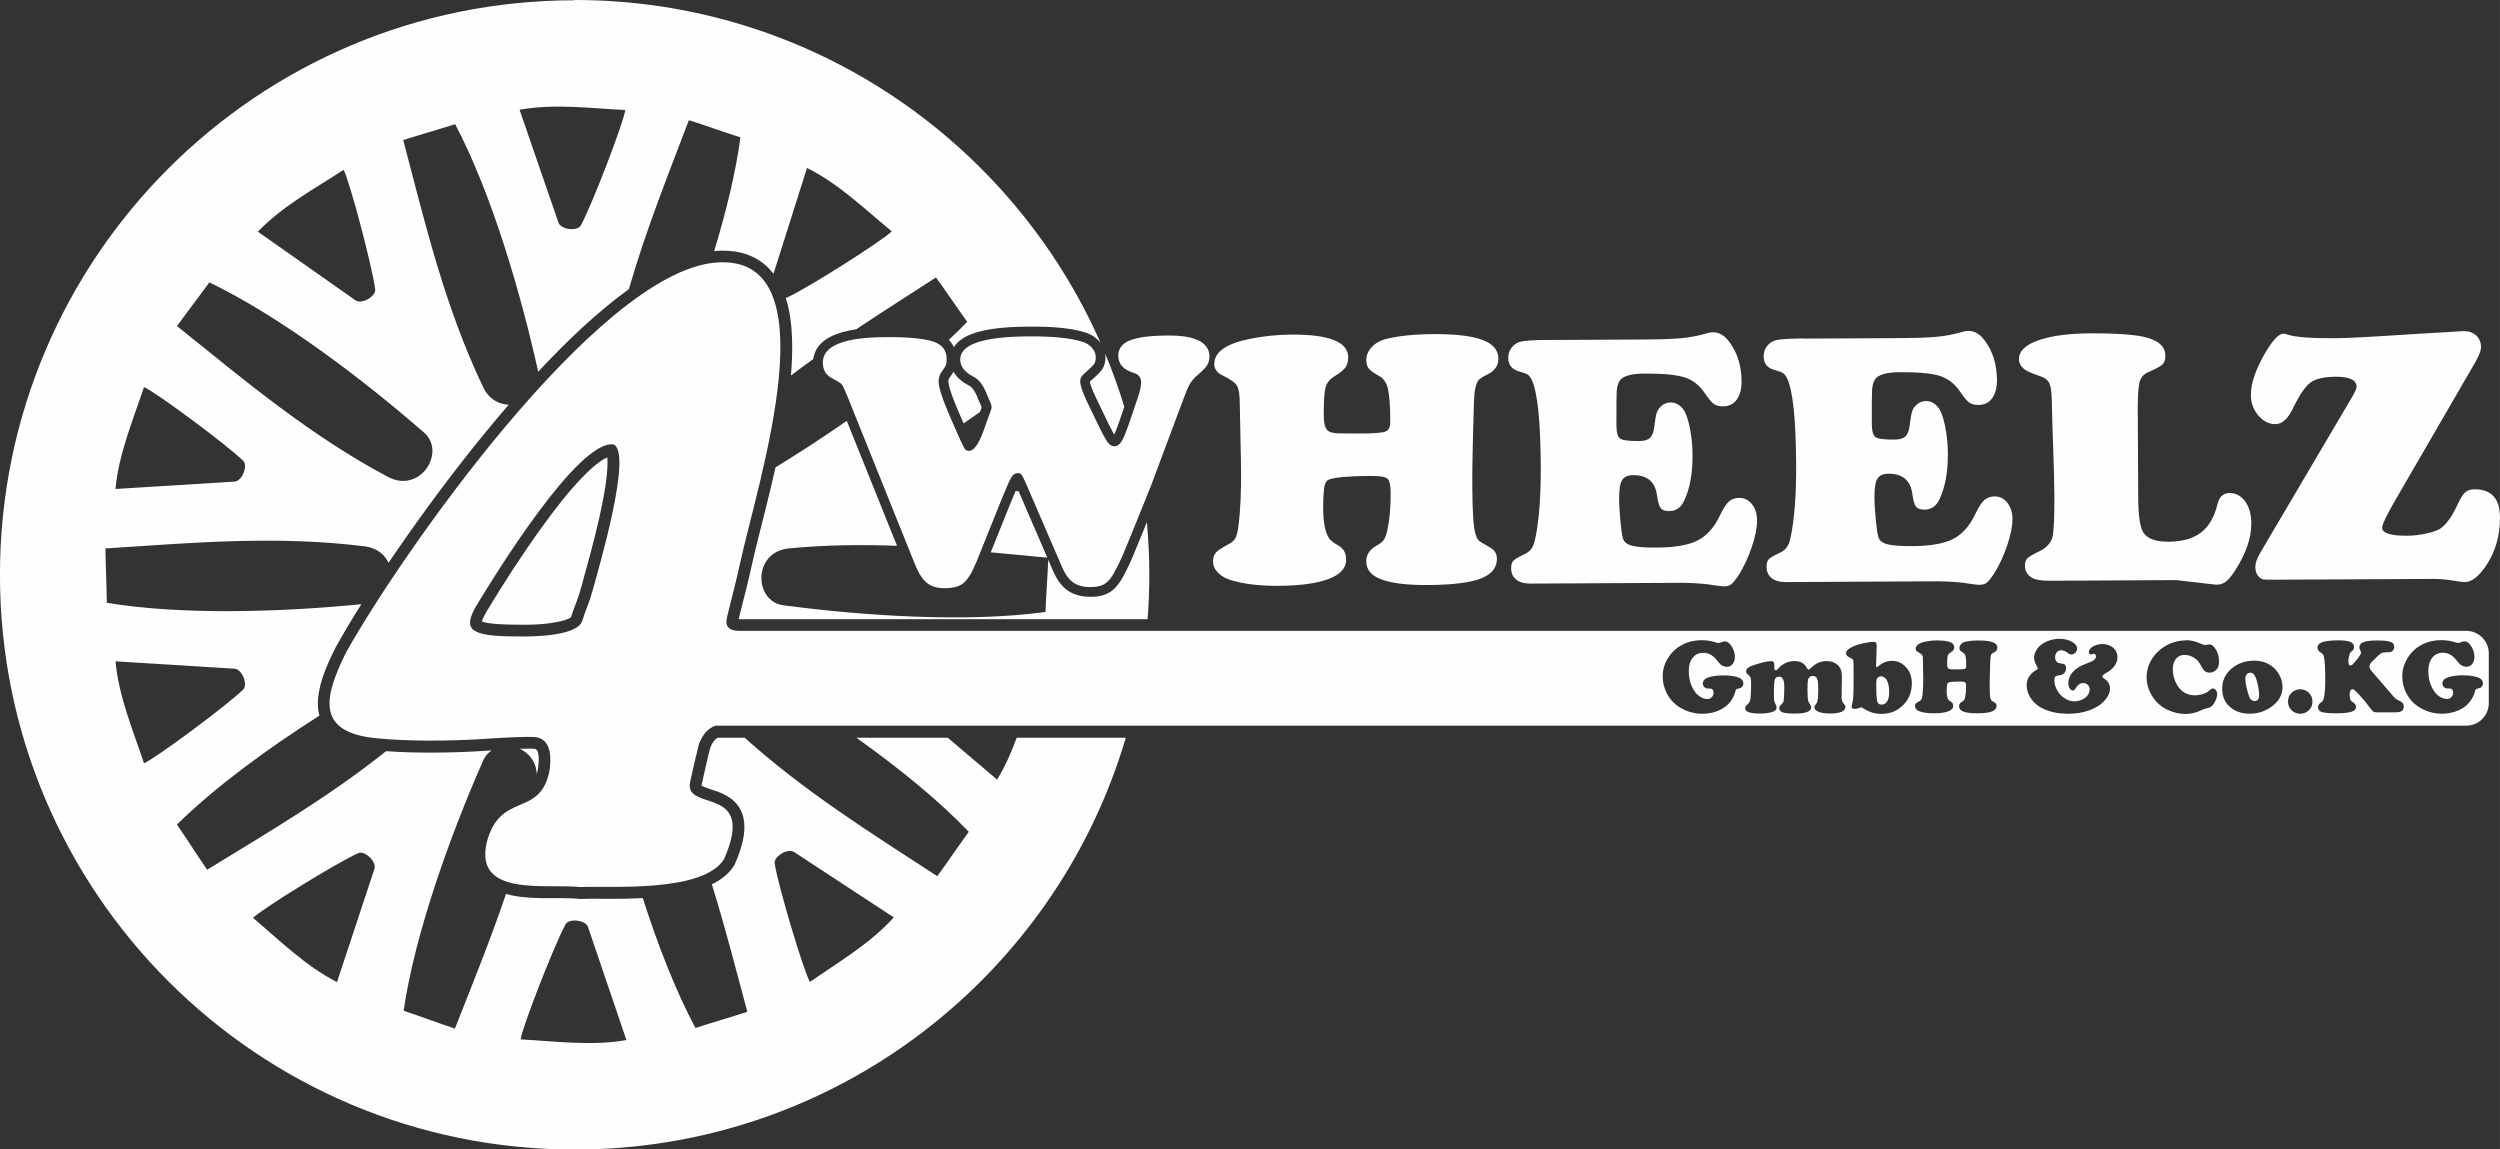
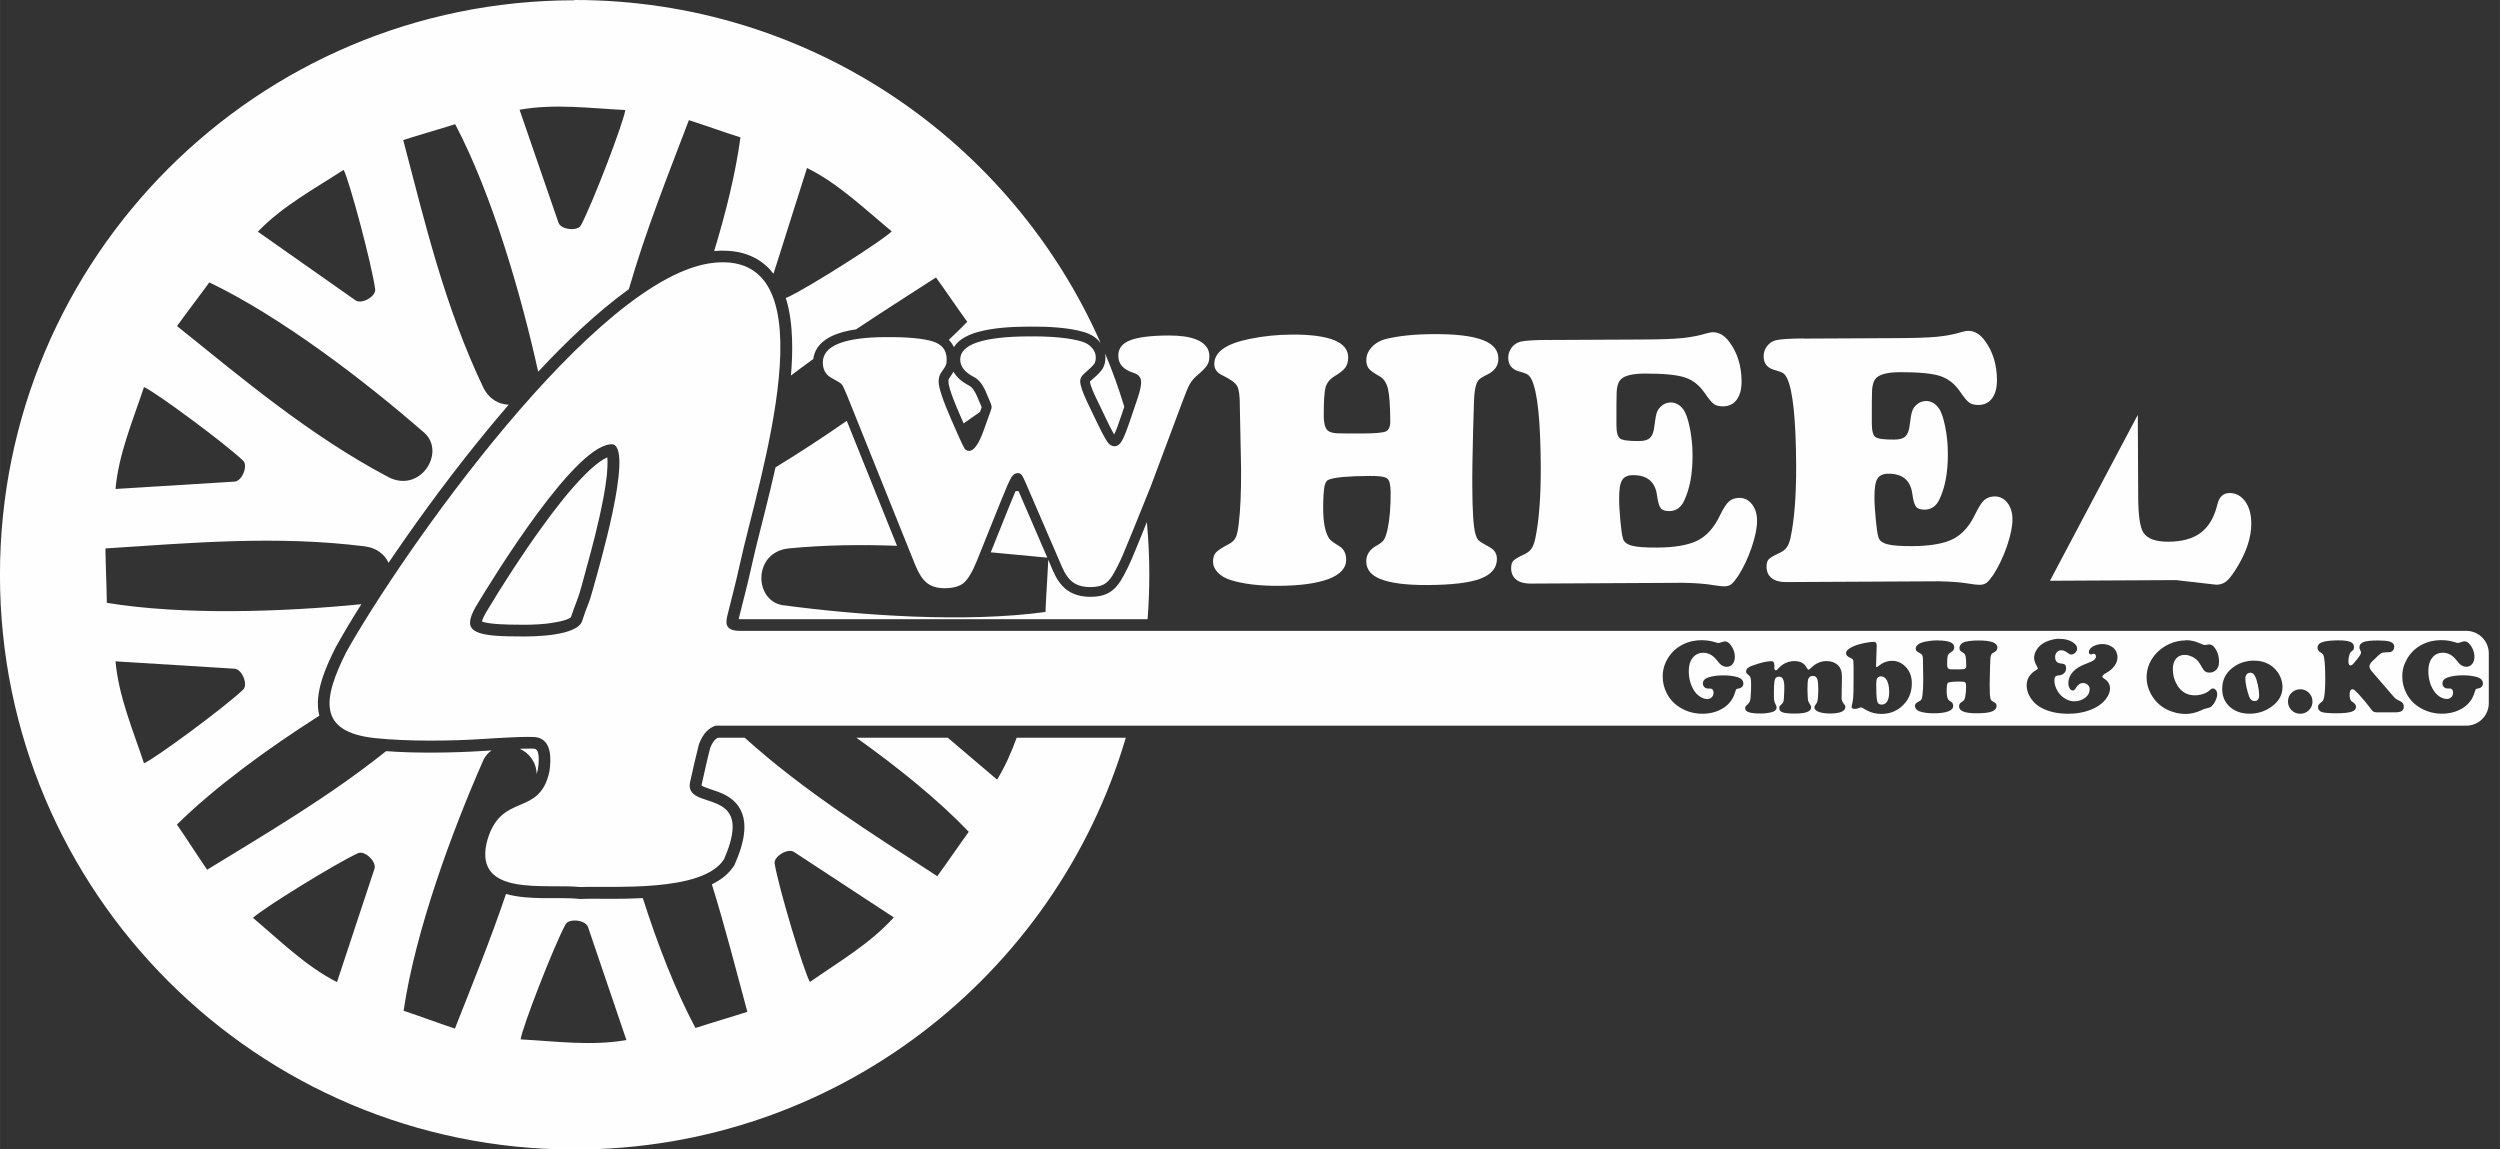
<svg xmlns="http://www.w3.org/2000/svg" xml:space="preserve" width="62.559mm" height="28.759mm" version="1.1" style="shape-rendering:geometricPrecision; text-rendering:geometricPrecision; image-rendering:optimizeQuality; fill-rule:evenodd; clip-rule:evenodd" viewBox="0 0 379.71 174.56">
  <rect x="0" y="0" width="379.71" height="174.56" fill="#333333" stroke="none" />
  <defs>
    <style type="text/css">
   
    .fil0 {fill:#FEFEFE}
   
  </style>
  </defs>
  <g id="Ebene_x0020_1">
    <path class="fil0" d="M87.28 0c35.68,0 66.36,21.42 79.89,52.1 -0.06,-0.08 -0.13,-0.16 -0.2,-0.24 -0.58,-0.67 -1.33,-1.11 -2.17,-1.38l-0.03 -0.01c-2.57,-0.77 -5.78,-0.88 -8.45,-0.86 -2.48,0.01 -5.34,0.14 -7.74,0.8 -1.4,0.39 -2.91,1.05 -3.7,2.31 -0.19,-0.41 -0.45,-0.78 -0.77,-1.1 0.98,-0.92 1.91,-1.83 2.8,-2.74 -1.61,-2.23 -3.14,-4.52 -4.75,-6.74 -4.06,2.63 -8.13,5.21 -12.13,7.88 -2.69,0.39 -5.4,1.33 -6.27,3.56 -0.12,0.31 -0.2,0.63 -0.24,0.95 -1.14,0.82 -2.27,1.66 -3.39,2.51 0.16,-1.87 0.23,-3.74 0.17,-5.56 -0.07,-2.02 -0.31,-4.21 -0.96,-6.24 0.1,-0.01 0.19,-0.04 0.27,-0.08 3.4,-1.59 14.58,-8.72 15.83,-10.02 -4.13,-3.4 -8.03,-7.22 -12.87,-9.63l-5.09 16.07c-0.37,-0.48 -0.78,-0.92 -1.24,-1.32 -2.18,-1.88 -4.98,-2.38 -7.77,-2.13 1.81,-5.95 3.27,-11.9 3.99,-17.26 -2.62,-0.84 -5.21,-1.78 -7.83,-2.62 -3.24,8.52 -6.59,16.89 -9.12,25.67 -4.87,3.51 -9.66,8.13 -13.77,12.54 -2.61,-11.8 -7.01,-26.96 -12.61,-37.6 -2.62,0.84 -5.27,1.57 -7.89,2.41 3.34,12.73 6.32,25.34 12.16,37.58 0.89,1.8 2.38,2.57 3.86,2.62 -1.24,1.44 -2.36,2.78 -3.34,3.97 -4.85,5.9 -9.44,12.07 -13.77,18.37 -0.38,0.55 -0.76,1.11 -1.14,1.67 -0.58,-1.24 -1.74,-2.23 -3.55,-2.49 -13.44,-1.69 -26.34,-0.54 -39.45,0.31 0.03,2.75 0.18,5.5 0.21,8.26 11.54,1.91 26.79,1.39 38.66,0.21 -1.34,2.12 -2.63,4.27 -3.84,6.44l-0.02 0.03 -0.02 0.04c-1.44,2.87 -3.39,7.05 -2.5,10.42 -7.83,4.99 -15.81,10.8 -21.63,16.54 1.56,2.26 3.03,4.59 4.59,6.86 9.29,-5.69 18.57,-11.13 27.18,-18.01 2.42,0.18 4.88,0.23 7.3,0.22 2.58,-0.01 5.16,-0.1 7.73,-0.27 0.33,-0.02 0.66,-0.04 0.99,-0.06 -0.5,0.34 -0.93,0.81 -1.23,1.43 -4.89,11.09 -10.37,26.1 -12.13,38.11 2.61,0.87 5.18,1.84 7.79,2.71 2.68,-6.81 5.42,-13.53 7.76,-20.45 1.76,0.5 3.72,0.6 5.37,0.63 1.87,0.04 3.89,-0.07 5.74,0.12l0.13 0.01 0.13 -0c1.5,-0.06 3.03,-0.02 4.53,-0.02 1.63,-0 3.25,-0.02 4.88,-0.11 2.26,7.07 4.96,14.05 8,19.73 2.61,-0.86 5.26,-1.61 7.88,-2.46 -1.75,-6.49 -3.4,-12.96 -5.39,-19.36 1.38,-0.68 2.56,-1.58 3.34,-2.8l0.08 -0.12 0.06 -0.13c1.33,-3.03 2.65,-7.3 -0.37,-9.81 -0.65,-0.54 -1.39,-0.9 -2.17,-1.2 -0.4,-0.15 -2.13,-0.67 -2.51,-0.95 0,-0.07 0.02,-0.15 0.03,-0.19 0.42,-1.84 0.81,-3.68 1.28,-5.5 0.25,-0.64 0.57,-1.25 1.17,-1.57l4.08 0c9.11,8.21 19.18,14.47 29.25,21.03 1.62,-2.22 3.16,-4.51 4.78,-6.74 -4.65,-4.86 -10.77,-9.8 -17.07,-14.29l13.88 0 7.49 6.36c1.24,-2.01 2.17,-4.16 2.98,-6.36l16.57 0c-10.66,36.16 -44.11,62.55 -83.72,62.55 -48.2,0 -87.28,-39.08 -87.28,-87.28 0,-48.2 39.08,-87.28 87.28,-87.28zm30.5 70.99c3.48,-2.13 7.17,-4.52 10.83,-7.07l7.63 18.98c-5.43,-0.2 -10.9,-0.14 -16.49,0.4 -5.39,0.6 -5.24,7.86 -0.94,8.61 12.02,1.61 27.96,2.69 39.98,1.04 0.1,-2.64 0.31,-5.29 0.42,-7.93l0.74 1.72c0.49,1.13 1.18,2.23 2.21,2.95 1.03,0.72 2.27,0.96 3.51,0.96 0.91,-0 1.85,-0.14 2.66,-0.57 0.81,-0.43 1.43,-1.14 1.91,-1.91l0.02 -0.03c0.6,-1.02 1.13,-2.08 1.6,-3.17 0.5,-1.16 0.97,-2.33 1.45,-3.5 0.29,-0.72 0.59,-1.45 0.88,-2.17 0.24,2.63 0.37,5.29 0.37,7.99 0,2.27 -0.09,4.53 -0.26,6.76l-61.88 -0c-0.06,0 -0.14,-0 -0.23,-0.01 0.02,-0.08 0.04,-0.16 0.05,-0.22 0.64,-2.61 1.34,-5.2 1.91,-7.82 0.63,-2.88 1.4,-5.75 2.11,-8.61 0.53,-2.12 1.04,-4.25 1.52,-6.38zm-25.52 -1.54c-0.26,0.12 -0.52,0.26 -0.67,0.35 -0.97,0.6 -1.91,1.46 -2.72,2.27 -2.38,2.38 -4.56,5.23 -6.53,7.95 -3.03,4.19 -5.87,8.58 -8.53,13.01 -0.15,0.26 -0.52,0.96 -0.62,1.36 0.97,0.46 4.44,0.49 5.25,0.49l0.03 0 0.02 0c1.44,0.04 2.93,0 4.36,-0.14 0.73,-0.07 3.35,-0.43 3.88,-1.02 0.26,-0.83 0.55,-1.62 0.87,-2.43 0.29,-0.74 0.51,-1.48 0.72,-2.25 0.95,-3.48 1.92,-6.9 2.7,-10.42 0.47,-2.1 0.91,-4.27 1.14,-6.4 0.05,-0.49 0.17,-1.89 0.08,-2.76zm75.6 -15.74c1.1,2.63 2.07,5.32 2.9,8.07l-0.69 2.03c-0.21,0.6 -0.51,1.54 -0.85,2.18 -0.11,-0.18 -0.22,-0.38 -0.31,-0.56 -0.31,-0.58 -0.61,-1.17 -0.89,-1.77l-1.58 -3.29c-0.23,-0.49 -0.85,-1.8 -0.9,-2.42 0.04,-0.05 0.1,-0.1 0.14,-0.13l0.03 -0.02c0.52,-0.46 1.25,-1.08 1.65,-1.64 0.4,-0.56 0.54,-1.23 0.54,-1.91 -0,-0.18 -0.02,-0.37 -0.04,-0.54zm-86.35 63.86c-0.06,-1.87 -1.17,-3.2 -2.57,-3.84 0.33,-0.01 0.66,-0.02 1,-0.02 0.37,-0 0.94,-0.03 1.3,0.03 0.84,0.19 0.56,2.46 0.45,3.16 -0.05,0.24 -0.11,0.46 -0.18,0.67zm-2.44 40.3c5.34,0.28 10.75,1.04 16.07,0.1l-5.84 -17.19c-0.39,-1.08 -2.93,-1.33 -3.41,-0.37 -1.79,3.3 -6.59,15.68 -6.82,17.46zm80 -73.17c-2.87,-0.27 -5.73,-0.55 -8.59,-0.81l2.93 -7.29c0.27,-0.68 0.55,-1.35 0.84,-2.02l0.46 0.03 4.36 10.09zm-10.25 -22.11l-2.46 1.72 -0.57 -1.31c-0.43,-0.99 -1.73,-3.97 -1.74,-5.03 -0,-0.14 0.01,-0.33 0.08,-0.46 0.21,-0.3 0.48,-0.68 0.69,-1.05 0.5,0.89 1.34,1.57 2.31,2.08l0.02 0.01 0.02 0.01c0.52,0.25 0.92,0.96 1.15,1.46l0.78 1.82c0,0 0,0 0,0l-0 0.01 -0.26 0.74zm-25.81 86.56c4.39,-3.07 9.12,-5.79 12.74,-9.81l-15.17 -9.95c-0.98,-0.61 -3.13,0.75 -2.92,1.8 0.61,3.7 4.44,16.41 5.35,17.95zm-70.81 -123.36c-4.48,2.92 -9.29,5.5 -13.04,9.4l14.85 10.44c0.96,0.64 3.15,-0.65 2.97,-1.71 -0.5,-3.72 -3.93,-16.55 -4.79,-18.12zm42.77 -9.08c-5.34,-0.26 -10.75,-1 -16.06,-0.04l5.92 17.17c0.4,1.08 2.93,1.32 3.41,0.36 1.78,-3.31 6.51,-15.71 6.73,-17.49zm-68.09 32.81c10.25,8.24 20.14,16.6 32.11,22.95 4.82,2.48 8.7,-3.67 5.54,-6.66 -9.13,-7.97 -21.81,-17.67 -32.74,-22.92 -1.61,2.23 -3.3,4.4 -4.91,6.64zm-5.01 9.26c-1.68,5.08 -3.84,10.1 -4.33,15.49l18.11 -1.12c1.15,-0.1 2.06,-2.48 1.26,-3.19 -2.71,-2.6 -13.38,-10.48 -15.04,-11.17zm0 57.16c-1.68,-5.08 -3.84,-10.1 -4.33,-15.49l18.11 1.12c1.15,0.1 2.06,2.48 1.26,3.19 -2.71,2.6 -13.38,10.48 -15.04,11.17zm16.55 23.47c4.09,3.44 7.95,7.3 12.76,9.76l5.7 -17.23c0.34,-1.1 -1.54,-2.83 -2.5,-2.35 -3.42,1.55 -14.71,8.55 -15.96,9.83z" />
    <path class="fil0" d="M150.48 61.28l-0.8 -1.89c-0.5,-1.1 -1.11,-1.83 -1.85,-2.18 -1.31,-0.69 -1.98,-1.54 -1.99,-2.6 -0.01,-2.31 3.49,-3.49 10.51,-3.52 3.51,-0.02 6.19,0.25 8.01,0.8 0.62,0.2 1.13,0.51 1.5,0.95 0.38,0.43 0.57,0.9 0.57,1.43 0,0.45 -0.09,0.8 -0.26,1.03 -0.18,0.24 -0.65,0.71 -1.43,1.39 -0.46,0.38 -0.68,0.78 -0.68,1.2 0,0.63 0.36,1.67 1.05,3.14l1.58 3.29c0.72,1.49 1.24,2.44 1.54,2.85 0.3,0.41 0.65,0.61 1.03,0.61 0.42,-0 0.78,-0.24 1.07,-0.71 0.31,-0.47 0.68,-1.4 1.16,-2.77l1.29 -3.8c0.37,-1.08 0.54,-1.9 0.54,-2.44 -0,-0.72 -0.39,-1.2 -1.16,-1.43 -1.54,-0.48 -2.31,-1.35 -2.31,-2.59 -0.01,-1.09 0.58,-1.87 1.77,-2.34 1.19,-0.48 3.14,-0.73 5.86,-0.74 1.78,-0.01 3.15,0.19 4.15,0.58 1.37,0.53 2.06,1.39 2.06,2.59 0,0.53 -0.12,0.98 -0.36,1.36 -0.24,0.38 -0.74,0.88 -1.49,1.52 -0.49,0.42 -0.87,0.86 -1.13,1.33 -0.27,0.47 -0.67,1.44 -1.21,2.91l-4.72 12.62c-2.36,5.89 -3.8,9.39 -4.28,10.51 -0.49,1.12 -1,2.12 -1.52,3.01 -0.4,0.65 -0.85,1.11 -1.34,1.38 -0.49,0.26 -1.15,0.39 -1.97,0.4 -1.1,0.01 -1.98,-0.22 -2.65,-0.69 -0.67,-0.47 -1.23,-1.24 -1.7,-2.32l-5.49 -12.71c-0.29,-0.7 -0.52,-1.14 -0.66,-1.32 -0.15,-0.18 -0.35,-0.28 -0.61,-0.27 -0.38,0 -0.71,0.23 -0.98,0.69 -0.27,0.45 -0.79,1.62 -1.54,3.5l-3.69 9.18c-0.68,1.67 -1.34,2.76 -1.97,3.3 -0.62,0.53 -1.58,0.8 -2.86,0.81 -1.15,0.01 -2.06,-0.26 -2.74,-0.8 -0.67,-0.53 -1.28,-1.49 -1.83,-2.86l-10.23 -25.45c-0.42,-1.04 -0.71,-1.66 -0.87,-1.85 -0.15,-0.18 -0.65,-0.5 -1.47,-0.93 -0.93,-0.47 -1.4,-1.25 -1.41,-2.38 -0.01,-2.54 3.18,-3.84 9.57,-3.87 3.27,-0.02 5.64,0.2 7.11,0.65 1.42,0.44 2.12,1.33 2.13,2.67 0,0.42 -0.03,0.71 -0.11,0.91 -0.07,0.19 -0.33,0.61 -0.79,1.26 -0.21,0.34 -0.32,0.77 -0.32,1.28 0,0.9 0.62,2.77 1.86,5.62l1.14 2.59c0.48,1.08 0.8,1.74 0.95,1.97 0.16,0.22 0.39,0.33 0.68,0.33 0.71,-0 1.45,-1.01 2.18,-3.02l1.11 -3.1c0.08,-0.21 0.13,-0.39 0.13,-0.51 -0,-0.15 -0.05,-0.34 -0.13,-0.57z" />
    <path class="fil0" d="M196.2 50.82c5.7,-0.03 8.56,1.12 8.57,3.45 0,0.64 -0.14,1.15 -0.43,1.55 -0.29,0.4 -0.85,0.85 -1.67,1.34 -0.71,0.44 -1.16,1.01 -1.35,1.72 -0.18,0.7 -0.27,2.13 -0.26,4.27 0.01,1.27 0.24,2.04 0.72,2.33 0.27,0.18 0.69,0.29 1.25,0.33 0.56,0.02 1.87,0.04 3.94,0.03 1.88,-0.01 3.05,-0.11 3.51,-0.31 0.45,-0.2 0.68,-0.7 0.68,-1.49 -0.01,-2.39 -0.13,-4.04 -0.35,-4.98 -0.23,-0.94 -0.66,-1.58 -1.3,-1.92 -0.81,-0.45 -1.34,-0.83 -1.6,-1.15 -0.25,-0.31 -0.39,-0.73 -0.39,-1.26 -0,-0.74 0.27,-1.42 0.84,-2.02 0.56,-0.6 1.3,-1.02 2.21,-1.24 1.9,-0.46 4.28,-0.71 7.15,-0.72 3.36,-0.02 5.84,0.27 7.44,0.88 1.6,0.59 2.41,1.53 2.42,2.82 0.01,1.08 -0.56,1.9 -1.69,2.44 -0.71,0.34 -1.18,0.64 -1.4,0.94 -0.21,0.31 -0.39,0.86 -0.51,1.68 -0.07,0.44 -0.16,2.45 -0.24,6.01 -0.09,3.56 -0.14,6.38 -0.12,8.48 0.02,3.67 0.17,5.99 0.45,6.99 0.14,0.54 0.31,0.9 0.5,1.08 0.18,0.18 0.76,0.54 1.73,1.07 0.69,0.38 1.05,0.96 1.06,1.73 0.01,1.37 -0.82,2.37 -2.47,3.01 -1.64,0.63 -4.33,0.96 -8.03,0.98 -3.26,0.02 -5.66,-0.29 -7.22,-0.92 -1.41,-0.57 -2.12,-1.46 -2.13,-2.67 -0,-1.03 0.53,-1.83 1.61,-2.42 0.53,-0.29 0.89,-0.58 1.08,-0.88 0.19,-0.29 0.38,-0.82 0.55,-1.59 0.32,-1.52 0.48,-3.39 0.47,-5.59 -0.01,-1.14 -0.18,-1.84 -0.52,-2.11 -0.35,-0.28 -1.23,-0.4 -2.65,-0.39 -3.27,0.02 -5.35,0.2 -6.25,0.57 -0.36,0.15 -0.6,0.58 -0.68,1.28 -0.11,0.87 -0.16,1.93 -0.15,3.2 0.01,2.05 0.31,3.53 0.9,4.44 0.2,0.29 0.68,0.65 1.43,1.1 0.77,0.43 1.16,1.14 1.16,2.14 0.01,1.26 -0.88,2.23 -2.64,2.91 -1.76,0.67 -4.3,1.03 -7.58,1.05 -3,0.02 -5.45,-0.29 -7.36,-0.89 -0.82,-0.26 -1.46,-0.65 -1.93,-1.15 -0.47,-0.49 -0.71,-1.03 -0.71,-1.63 -0,-0.59 0.14,-1.05 0.43,-1.38 0.29,-0.33 0.93,-0.74 1.91,-1.26 0.51,-0.25 0.87,-0.58 1.08,-0.98 0.2,-0.4 0.36,-1.07 0.47,-2.01 0.26,-2.12 0.39,-4.89 0.37,-8.3 -0,-0.63 -0.02,-1.38 -0.04,-2.25 -0.1,-4.34 -0.15,-6.81 -0.15,-7.43 0.01,-1.55 -0.13,-2.57 -0.41,-3.07 -0.28,-0.5 -1.03,-1.04 -2.25,-1.63 -0.81,-0.38 -1.21,-0.95 -1.22,-1.7 -0.01,-1.82 1.78,-3.1 5.35,-3.82 2.08,-0.43 4.23,-0.65 6.42,-0.66z" />
    <path class="fil0" d="M235.11 51.64l14.08 -0.07c2.85,-0.01 4.93,-0.08 6.24,-0.21 1.31,-0.13 2.58,-0.37 3.82,-0.74 0.38,-0.1 0.68,-0.16 0.9,-0.16 0.95,-0 1.8,0.49 2.53,1.5 1.22,1.64 1.82,3.62 1.84,5.95 0.01,1.17 -0.24,2.1 -0.73,2.79 -0.5,0.68 -1.19,1.01 -2.06,1.02 -0.61,0 -1.08,-0.11 -1.41,-0.35 -0.34,-0.24 -0.8,-0.79 -1.37,-1.63 -0.81,-1.21 -1.83,-2.02 -3.07,-2.42 -1.24,-0.4 -3.26,-0.59 -6.08,-0.58 -2.11,0.01 -3.38,0.4 -3.83,1.14 -0.24,0.4 -0.38,0.93 -0.42,1.6 -0.03,0.67 -0.05,2.37 -0.04,5.12 0.01,1.08 0.2,1.76 0.56,2.01 0.37,0.27 1.32,0.39 2.87,0.38 0.77,-0 1.33,-0.16 1.67,-0.48 0.34,-0.33 0.57,-0.89 0.65,-1.7 0.13,-1.05 0.25,-1.77 0.39,-2.16 0.13,-0.39 0.38,-0.73 0.74,-1.02 0.38,-0.33 0.83,-0.49 1.35,-0.5 0.75,-0 1.39,0.34 1.92,1.04 0.39,0.53 0.72,1.45 0.99,2.78 0.27,1.32 0.42,2.71 0.42,4.15 0.02,2.86 -0.42,5.2 -1.31,7.03 -0.49,1 -1.24,1.5 -2.24,1.5 -0.63,0 -1.06,-0.15 -1.29,-0.46 -0.24,-0.31 -0.43,-0.97 -0.56,-1.96 -0.28,-2.04 -1.49,-3.05 -3.63,-3.04 -0.82,0 -1.38,0.26 -1.68,0.78 -0.31,0.52 -0.45,1.47 -0.44,2.86 0,0.85 0.08,1.95 0.19,3.29 0.13,1.35 0.25,2.24 0.39,2.67 0.14,0.54 0.6,0.91 1.36,1.11 0.76,0.21 2.02,0.3 3.8,0.29 2.74,-0.01 4.8,-0.38 6.19,-1.08 1.38,-0.7 2.51,-1.96 3.38,-3.8 0.51,-1.05 0.96,-1.75 1.37,-2.12 0.41,-0.36 0.94,-0.55 1.6,-0.55 0.77,-0 1.41,0.33 1.91,0.98 0.51,0.66 0.76,1.49 0.76,2.48 0.01,1.08 -0.27,2.44 -0.82,4.07 -0.56,1.63 -1.25,3.08 -2.06,4.35 -0.42,0.61 -0.76,1.02 -1.03,1.24 -0.28,0.21 -0.63,0.31 -1.05,0.32 -0.35,-0.01 -0.84,-0.05 -1.51,-0.16 -1.17,-0.21 -2.73,-0.34 -4.69,-0.38l-23.24 0.12c-0.94,0 -1.66,-0.19 -2.17,-0.6 -0.51,-0.4 -0.77,-0.98 -0.78,-1.72 -0,-0.53 0.11,-0.91 0.33,-1.14 0.21,-0.23 0.72,-0.54 1.5,-0.91 0.54,-0.23 0.95,-0.52 1.21,-0.87 0.26,-0.35 0.46,-0.85 0.61,-1.52 0.58,-2.73 0.87,-6.41 0.85,-11.04 -0.04,-6.97 -0.5,-11.36 -1.39,-13.19 -0.18,-0.36 -0.39,-0.61 -0.6,-0.76 -0.23,-0.14 -0.69,-0.31 -1.38,-0.5 -1.04,-0.31 -1.57,-0.99 -1.57,-2.05 -0,-0.58 0.17,-1.09 0.52,-1.55 0.34,-0.46 0.8,-0.75 1.36,-0.9 0.71,-0.16 2.09,-0.25 4.14,-0.26z" />
    <path class="fil0" d="M273.9 51.43l14.08 -0.07c2.85,-0.01 4.93,-0.08 6.24,-0.21 1.31,-0.13 2.58,-0.37 3.82,-0.74 0.38,-0.1 0.68,-0.16 0.9,-0.16 0.95,-0 1.8,0.49 2.53,1.5 1.22,1.64 1.82,3.62 1.84,5.95 0.01,1.17 -0.24,2.1 -0.73,2.79 -0.5,0.68 -1.19,1.01 -2.06,1.02 -0.61,0 -1.08,-0.11 -1.41,-0.35 -0.34,-0.24 -0.8,-0.79 -1.37,-1.63 -0.81,-1.21 -1.84,-2.02 -3.07,-2.42 -1.24,-0.4 -3.26,-0.59 -6.08,-0.58 -2.1,0.01 -3.38,0.4 -3.83,1.14 -0.24,0.4 -0.38,0.93 -0.42,1.6 -0.03,0.67 -0.05,2.37 -0.04,5.11 0.01,1.08 0.2,1.76 0.56,2.01 0.37,0.27 1.32,0.39 2.87,0.38 0.77,-0 1.33,-0.16 1.67,-0.48 0.34,-0.33 0.57,-0.89 0.65,-1.7 0.13,-1.06 0.25,-1.77 0.39,-2.16 0.13,-0.39 0.38,-0.73 0.74,-1.02 0.38,-0.33 0.83,-0.49 1.34,-0.5 0.75,-0 1.39,0.34 1.92,1.04 0.39,0.53 0.72,1.45 0.99,2.78 0.27,1.32 0.42,2.71 0.42,4.15 0.02,2.86 -0.42,5.2 -1.31,7.03 -0.49,1 -1.24,1.5 -2.24,1.5 -0.63,0 -1.06,-0.15 -1.29,-0.46 -0.24,-0.31 -0.43,-0.97 -0.56,-1.96 -0.28,-2.04 -1.49,-3.05 -3.63,-3.04 -0.82,0 -1.38,0.26 -1.68,0.78 -0.31,0.52 -0.45,1.47 -0.44,2.86 0,0.85 0.08,1.95 0.2,3.29 0.13,1.35 0.25,2.24 0.39,2.67 0.14,0.54 0.6,0.91 1.36,1.11 0.76,0.21 2.02,0.3 3.8,0.29 2.74,-0.01 4.8,-0.38 6.19,-1.08 1.38,-0.7 2.51,-1.96 3.38,-3.8 0.51,-1.05 0.96,-1.75 1.37,-2.12 0.41,-0.36 0.94,-0.55 1.6,-0.55 0.77,-0 1.41,0.33 1.91,0.98 0.51,0.66 0.76,1.49 0.76,2.47 0.01,1.08 -0.27,2.44 -0.82,4.07 -0.56,1.63 -1.25,3.08 -2.06,4.35 -0.42,0.61 -0.76,1.02 -1.03,1.24 -0.28,0.2 -0.63,0.31 -1.05,0.32 -0.35,-0.01 -0.84,-0.05 -1.51,-0.16 -1.17,-0.21 -2.73,-0.34 -4.69,-0.38l-23.24 0.12c-0.94,0 -1.66,-0.19 -2.17,-0.6 -0.51,-0.4 -0.77,-0.98 -0.78,-1.72 -0,-0.53 0.11,-0.91 0.33,-1.14 0.21,-0.23 0.72,-0.54 1.5,-0.9 0.54,-0.23 0.95,-0.52 1.21,-0.87 0.26,-0.35 0.46,-0.85 0.61,-1.52 0.58,-2.73 0.87,-6.41 0.85,-11.04 -0.04,-6.97 -0.5,-11.36 -1.39,-13.19 -0.18,-0.36 -0.39,-0.61 -0.6,-0.76 -0.23,-0.14 -0.68,-0.31 -1.38,-0.5 -1.04,-0.31 -1.57,-0.99 -1.57,-2.05 -0,-0.58 0.17,-1.09 0.52,-1.55 0.34,-0.45 0.8,-0.75 1.36,-0.9 0.71,-0.16 2.09,-0.25 4.14,-0.26z" />
-     <path class="fil0" d="M324.7 63.01l0.06 12.44c0.01,2.8 0.27,4.61 0.77,5.42 0.61,0.95 1.88,1.42 3.82,1.41 2.09,-0.01 3.73,-0.47 4.93,-1.38 1.2,-0.91 2.03,-2.32 2.5,-4.24 0.26,-1.18 0.89,-1.77 1.85,-1.78 0.97,-0 1.76,0.43 2.38,1.27 0.61,0.86 0.93,1.97 0.93,3.34 0.01,2.24 -0.82,4.64 -2.49,7.2 -0.52,0.81 -0.99,1.37 -1.39,1.67 -0.4,0.3 -0.89,0.45 -1.45,0.45l-6.1 -0.7 -19.15 0.1c-1.26,0.01 -2.15,-0.14 -2.67,-0.42 -0.75,-0.41 -1.13,-1.03 -1.13,-1.86 -0,-0.51 0.12,-0.88 0.37,-1.13 0.24,-0.24 0.84,-0.6 1.79,-1.05 1.04,-0.5 1.7,-1.18 1.99,-2.07 0.23,-0.74 0.34,-2.91 0.32,-6.48 -0.01,-1.66 -0.07,-4.06 -0.18,-7.19 -0.11,-3 -0.18,-5.25 -0.2,-6.77 -0.01,-1.44 -0.13,-2.43 -0.35,-2.97 -0.24,-0.54 -0.72,-0.91 -1.45,-1.14 -1.21,-0.41 -1.98,-0.74 -2.31,-1 -0.59,-0.45 -0.88,-0.96 -0.89,-1.54 -0.01,-1.31 1.09,-2.33 3.31,-3.02 1.88,-0.6 4.39,-0.92 7.56,-0.94 3.55,-0.02 6.19,0.15 7.96,0.5 2.27,0.48 3.4,1.44 3.41,2.9 0,0.6 -0.14,1.05 -0.44,1.33 -0.3,0.29 -1.03,0.68 -2.2,1.18 -0.69,0.31 -1.13,0.84 -1.31,1.58 -0.17,0.74 -0.26,2.36 -0.25,4.85z" />
-     <path class="fil0" d="M375.86 55.19l-12.01 20.71c-1.36,2.36 -2.04,3.77 -2.04,4.24 0,0.83 1.25,1.24 3.74,1.23 0.96,-0 1.95,-0.11 2.93,-0.33 0.99,-0.21 1.71,-0.46 2.16,-0.75 0.93,-0.62 1.85,-1.92 2.75,-3.92 0.36,-0.78 0.72,-1.32 1.07,-1.61 0.34,-0.29 0.81,-0.44 1.39,-0.44 1.28,-0.01 2.24,0.35 2.89,1.06 0.64,0.71 0.96,1.77 0.97,3.18 0.02,2.89 -0.74,5.41 -2.26,7.58 -1.07,1.5 -2.08,2.26 -3.06,2.26 -0.27,0 -0.64,-0.03 -1.1,-0.11 -1.34,-0.24 -2.6,-0.37 -3.79,-0.36l-23.81 0.12c-1.09,0.01 -1.72,-0.01 -1.94,-0.05 -0.21,-0.04 -0.42,-0.15 -0.65,-0.38 -0.37,-0.38 -0.55,-0.88 -0.55,-1.51 -0,-0.57 0.25,-1.31 0.76,-2.17l13.99 -23.73c0.42,-0.7 0.63,-1.2 0.63,-1.46 -0.01,-1.03 -1.05,-1.54 -3.13,-1.53 -1.8,0.01 -3.09,0.3 -3.88,0.89 -0.79,0.58 -1.68,1.9 -2.67,3.94 -0.76,1.58 -1.64,2.37 -2.65,2.37 -0.97,0 -1.84,-0.43 -2.59,-1.31 -0.75,-0.88 -1.13,-1.9 -1.14,-3.06 -0.01,-1.85 0.76,-4.06 2.3,-6.65 1.09,-1.81 1.97,-2.72 2.64,-2.72 0.17,-0 0.4,0.05 0.71,0.16 1.11,0.37 3.52,0.55 7.27,0.53 1.68,-0.01 5.53,-0.21 11.53,-0.61 5.12,-0.31 7.74,-0.47 7.87,-0.47 0.79,-0 1.42,0.21 1.91,0.67 0.48,0.45 0.73,1.04 0.73,1.78 0,0.49 -0.32,1.31 -0.97,2.45z" />
+     <path class="fil0" d="M324.7 63.01l0.06 12.44c0.01,2.8 0.27,4.61 0.77,5.42 0.61,0.95 1.88,1.42 3.82,1.41 2.09,-0.01 3.73,-0.47 4.93,-1.38 1.2,-0.91 2.03,-2.32 2.5,-4.24 0.26,-1.18 0.89,-1.77 1.85,-1.78 0.97,-0 1.76,0.43 2.38,1.27 0.61,0.86 0.93,1.97 0.93,3.34 0.01,2.24 -0.82,4.64 -2.49,7.2 -0.52,0.81 -0.99,1.37 -1.39,1.67 -0.4,0.3 -0.89,0.45 -1.45,0.45l-6.1 -0.7 -19.15 0.1z" />
    <path class="fil0" d="M104.84 118.67c0.43,-1.93 0.83,-3.76 1.32,-5.65 0.65,-1.68 1.48,-2.43 2.51,-2.8 0.03,0 0.07,0 0.1,0l265.83 0c1.87,0 3.41,-1.53 3.41,-3.41l0 -7.58c0,-1.87 -1.53,-3.41 -3.41,-3.41l-257.54 0 -4.65 0c-2.41,0 -2.19,-1.28 -1.91,-2.43 0.63,-2.56 1.35,-5.25 1.89,-7.78 2.72,-12.52 14.28,-47.44 -3.86,-45.71 -17.95,1.71 -47.8,44.57 -55.94,59.14 -3.55,7.09 -4.45,12.16 4.45,13.08 4.87,0.5 11.37,0.45 16.5,0.11 1.45,-0.1 7.03,-0.46 8.05,-0.23 2.17,0.48 2.17,3.19 1.84,5.24 -1.55,7.06 -7.51,2.87 -9.53,10.81 -1.81,8.23 9,6.13 14.24,6.68 4.81,-0.19 18.54,0.88 21.82,-4.21 5.08,-11.56 -6.25,-6.99 -5.13,-11.84zm153.67 -21.43c0.69,0 1.33,0.1 1.94,0.29 0.27,0.09 0.46,0.13 0.56,0.13 0.1,0 0.33,-0.06 0.66,-0.18 0.11,-0.04 0.22,-0.06 0.34,-0.06 0.29,0 0.57,0.17 0.84,0.52 0.43,0.56 0.65,1.16 0.65,1.82 0,0.45 -0.12,0.82 -0.34,1.1 -0.23,0.28 -0.53,0.42 -0.9,0.42 -0.31,0 -0.6,-0.11 -0.9,-0.33 -0.09,-0.07 -0.31,-0.31 -0.65,-0.74 -0.58,-0.71 -1.24,-1.06 -1.99,-1.06 -0.68,0 -1.22,0.25 -1.62,0.75 -0.4,0.5 -0.6,1.17 -0.6,2.01 0,1.25 0.32,2.32 0.96,3.2 0.24,0.32 0.53,0.57 0.86,0.77 0.34,0.19 0.67,0.29 1,0.29 0.27,0 0.5,-0.09 0.67,-0.27 0.18,-0.18 0.27,-0.41 0.27,-0.7 0,-0.25 -0.08,-0.43 -0.22,-0.53 -0.06,-0.04 -0.11,-0.07 -0.16,-0.08 -0.05,-0.01 -0.2,-0.01 -0.45,-0.01 -0.23,0 -0.41,-0.07 -0.56,-0.22 -0.15,-0.14 -0.23,-0.33 -0.23,-0.55 0,-0.44 0.29,-0.74 0.86,-0.93 0.64,-0.2 1.37,-0.3 2.2,-0.3 0.89,0 1.63,0.09 2.23,0.28 0.57,0.18 0.86,0.5 0.86,0.97 0,0.19 -0.06,0.35 -0.2,0.49 -0.13,0.14 -0.3,0.22 -0.51,0.25 -0.18,0.03 -0.3,0.07 -0.36,0.12 -0.05,0.05 -0.11,0.19 -0.17,0.41 -0.23,0.83 -0.67,1.53 -1.32,2.09 -0.45,0.38 -1,0.68 -1.63,0.9 -0.64,0.21 -1.31,0.32 -2.01,0.32 -1.15,0 -2.21,-0.27 -3.16,-0.8 -0.99,-0.54 -1.74,-1.29 -2.25,-2.27 -0.43,-0.81 -0.64,-1.68 -0.64,-2.62 0,-0.95 0.25,-1.85 0.77,-2.71 0.55,-0.92 1.31,-1.63 2.29,-2.12 0.86,-0.44 1.83,-0.66 2.93,-0.66zm10.54 3.18c0.3,0 0.45,0.21 0.45,0.64 0,0.01 0,0.05 0,0.13 -0.01,0.08 -0.01,0.15 -0.01,0.2 0,0.28 0.09,0.42 0.25,0.42 0.09,0 0.23,-0.11 0.42,-0.34 0.28,-0.32 0.64,-0.58 1.07,-0.78 0.43,-0.19 0.87,-0.28 1.32,-0.28 0.88,0 1.49,0.32 1.83,0.96 0.13,0.24 0.24,0.35 0.32,0.35 0.06,0 0.19,-0.11 0.41,-0.31 0.68,-0.67 1.46,-1 2.32,-1 0.68,0 1.23,0.19 1.66,0.56 0.45,0.39 0.67,0.97 0.67,1.75 0,0.17 -0,0.45 -0.01,0.85 -0.01,0.14 -0.02,0.55 -0.02,1.24 0,0.44 -0,0.75 -0.01,0.93 -0.01,0.11 -0.01,0.19 -0.01,0.24 0,0.34 0.11,0.63 0.31,0.88 0.13,0.15 0.2,0.25 0.23,0.3 0.03,0.05 0.04,0.12 0.04,0.2 0,0.67 -0.79,1.01 -2.37,1.01 -0.7,-0 -1.26,-0.09 -1.69,-0.25 -0.43,-0.17 -0.64,-0.39 -0.64,-0.66 0,-0.1 0.01,-0.19 0.04,-0.24 0.03,-0.05 0.13,-0.2 0.3,-0.44 0.16,-0.21 0.24,-0.93 0.24,-2.15 0,-0.71 -0.05,-1.2 -0.15,-1.48 -0.12,-0.33 -0.35,-0.49 -0.69,-0.49 -0.17,0 -0.33,0.05 -0.46,0.16 -0.13,0.11 -0.22,0.24 -0.26,0.41 -0.05,0.19 -0.07,0.69 -0.08,1.51 0.02,0.88 0.04,1.42 0.08,1.61 0.04,0.19 0.17,0.45 0.4,0.79 0.05,0.08 0.08,0.18 0.08,0.3 0,0.62 -0.82,0.94 -2.45,0.94 -0.98,0 -1.64,-0.08 -1.98,-0.22 -0.27,-0.12 -0.41,-0.32 -0.41,-0.62 0,-0.13 0.02,-0.22 0.05,-0.28 0.04,-0.05 0.15,-0.17 0.35,-0.36 0.12,-0.11 0.19,-0.21 0.22,-0.31 0.03,-0.1 0.06,-0.27 0.08,-0.53 0.04,-0.58 0.06,-1.16 0.06,-1.75 0,-1.03 -0.26,-1.54 -0.79,-1.54 -0.39,0 -0.63,0.22 -0.7,0.66 -0.06,0.41 -0.09,1.01 -0.09,1.78 0,0.58 0.01,0.95 0.03,1.13 0.02,0.18 0.09,0.36 0.19,0.56 0.13,0.23 0.19,0.41 0.19,0.55 0,0.34 -0.24,0.58 -0.72,0.71 -0.52,0.14 -1.09,0.21 -1.71,0.21 -0.81,0 -1.4,-0.06 -1.78,-0.19 -0.38,-0.13 -0.57,-0.33 -0.57,-0.61 0,-0.1 0.02,-0.2 0.07,-0.27 0.05,-0.07 0.16,-0.19 0.34,-0.35 0.24,-0.21 0.37,-0.51 0.41,-0.89 0.06,-0.65 0.09,-1.32 0.09,-2.02 0,-0.5 -0.02,-0.85 -0.07,-1.04 -0.05,-0.2 -0.16,-0.35 -0.32,-0.48 -0.16,-0.12 -0.26,-0.21 -0.3,-0.28 -0.04,-0.06 -0.07,-0.15 -0.07,-0.26 0,-0.35 0.28,-0.63 0.83,-0.84 1.33,-0.48 2.32,-0.72 2.98,-0.72zm16 -2.49l-0.1 3.07c0,0.08 0,0.13 0,0.17 0,0.11 0.04,0.16 0.1,0.16 0.04,0 0.14,-0.07 0.31,-0.21 0.62,-0.5 1.29,-0.75 2.03,-0.75 0.74,0 1.38,0.27 1.94,0.8 0.7,0.67 1.05,1.53 1.05,2.61 0,1.53 -0.57,2.74 -1.71,3.66 -0.82,0.66 -1.78,0.99 -2.88,0.99 -0.55,0 -1.04,-0.07 -1.47,-0.21 -0.44,-0.14 -0.92,-0.38 -1.44,-0.71 -0.08,-0.05 -0.14,-0.07 -0.19,-0.07 -0.06,0 -0.22,0.05 -0.49,0.15 -0.13,0.05 -0.3,0.08 -0.48,0.08 -0.33,0 -0.49,-0.1 -0.49,-0.31 0,-0.07 0.01,-0.15 0.04,-0.24 0.1,-0.34 0.17,-0.76 0.21,-1.27 0.04,-0.5 0.05,-1.3 0.05,-2.39l0 -2.17c0,-0.54 -0.02,-0.88 -0.06,-1.01 -0.04,-0.14 -0.16,-0.24 -0.35,-0.32 -0.27,-0.12 -0.46,-0.23 -0.57,-0.34 -0.1,-0.11 -0.16,-0.25 -0.16,-0.43 0,-0.35 0.38,-0.7 1.13,-1.03 0.41,-0.18 0.92,-0.34 1.53,-0.47 0.61,-0.13 1.14,-0.2 1.57,-0.2 0.28,0 0.41,0.16 0.41,0.47zm0.68 4.8c-0.28,0 -0.49,0.1 -0.61,0.29 -0.1,0.15 -0.15,0.45 -0.15,0.9 0,1.23 0.04,2.07 0.13,2.5 0.07,0.4 0.3,0.6 0.67,0.6 0.38,0 0.67,-0.16 0.87,-0.49 0.2,-0.32 0.3,-0.8 0.3,-1.42 0,-0.91 -0.17,-1.58 -0.5,-2 -0.19,-0.24 -0.43,-0.36 -0.7,-0.38zm8.63 -5.45c1.64,0 2.46,0.34 2.46,1.02 0,0.19 -0.04,0.33 -0.13,0.45 -0.08,0.12 -0.24,0.24 -0.48,0.39 -0.2,0.13 -0.33,0.29 -0.39,0.5 -0.05,0.2 -0.08,0.62 -0.08,1.24 0,0.37 0.07,0.59 0.2,0.68 0.08,0.05 0.2,0.09 0.36,0.1 0.16,0.01 0.54,0.01 1.13,0.01 0.54,0 0.88,-0.03 1.01,-0.09 0.13,-0.06 0.2,-0.2 0.2,-0.43 0,-0.69 -0.03,-1.17 -0.09,-1.45 -0.06,-0.27 -0.19,-0.46 -0.37,-0.56 -0.23,-0.13 -0.38,-0.24 -0.46,-0.34 -0.07,-0.09 -0.11,-0.21 -0.11,-0.37 0,-0.21 0.08,-0.41 0.24,-0.59 0.16,-0.17 0.37,-0.3 0.64,-0.36 0.55,-0.13 1.23,-0.2 2.05,-0.2 0.96,0 1.68,0.09 2.14,0.27 0.46,0.17 0.69,0.45 0.69,0.82 0,0.31 -0.16,0.55 -0.49,0.71 -0.2,0.1 -0.34,0.19 -0.4,0.27 -0.06,0.09 -0.11,0.25 -0.15,0.49 -0.02,0.13 -0.05,0.71 -0.08,1.75 -0.03,1.03 -0.05,1.85 -0.05,2.46 0,1.07 0.04,1.74 0.12,2.03 0.04,0.16 0.09,0.26 0.14,0.31 0.05,0.05 0.22,0.16 0.49,0.31 0.2,0.11 0.3,0.28 0.3,0.5 0,0.4 -0.24,0.69 -0.71,0.87 -0.47,0.18 -1.24,0.27 -2.31,0.27 -0.93,0 -1.62,-0.09 -2.07,-0.28 -0.4,-0.17 -0.61,-0.43 -0.61,-0.78 0,-0.3 0.16,-0.53 0.46,-0.7 0.15,-0.08 0.25,-0.17 0.31,-0.25 0.05,-0.08 0.11,-0.24 0.16,-0.46 0.09,-0.44 0.14,-0.98 0.14,-1.62 0,-0.33 -0.05,-0.53 -0.15,-0.61 -0.1,-0.08 -0.35,-0.12 -0.76,-0.12 -0.94,0 -1.54,0.05 -1.79,0.16 -0.1,0.04 -0.17,0.17 -0.2,0.37 -0.03,0.25 -0.05,0.56 -0.05,0.93 0,0.6 0.08,1.03 0.25,1.29 0.06,0.08 0.19,0.19 0.41,0.32 0.22,0.13 0.33,0.33 0.33,0.62 0,0.37 -0.25,0.65 -0.76,0.84 -0.51,0.19 -1.24,0.29 -2.18,0.29 -0.86,0 -1.56,-0.09 -2.11,-0.27 -0.23,-0.08 -0.42,-0.19 -0.55,-0.34 -0.13,-0.14 -0.2,-0.3 -0.2,-0.48 0,-0.17 0.04,-0.31 0.13,-0.4 0.08,-0.09 0.27,-0.21 0.55,-0.36 0.15,-0.07 0.25,-0.17 0.31,-0.28 0.06,-0.12 0.1,-0.31 0.14,-0.58 0.08,-0.61 0.12,-1.42 0.12,-2.41 0,-0.18 -0,-0.4 -0.01,-0.65 -0.02,-1.26 -0.03,-1.98 -0.03,-2.16 0.01,-0.45 -0.03,-0.75 -0.11,-0.89 -0.08,-0.15 -0.3,-0.3 -0.64,-0.48 -0.23,-0.11 -0.35,-0.28 -0.35,-0.5 0,-0.53 0.52,-0.9 1.54,-1.1 0.6,-0.12 1.21,-0.18 1.84,-0.18zm18.45 -0.25c0.73,0 1.36,0.15 1.88,0.44 0.52,0.29 0.79,0.64 0.79,1.04 0,0.23 -0.09,0.44 -0.27,0.62 -0.18,0.18 -0.38,0.28 -0.61,0.28 -0.1,0 -0.18,-0.02 -0.25,-0.05 -0.06,-0.03 -0.24,-0.15 -0.52,-0.34 -0.25,-0.17 -0.5,-0.25 -0.77,-0.25 -0.27,0 -0.49,0.1 -0.66,0.3 -0.18,0.2 -0.26,0.45 -0.26,0.75 0,0.41 0.16,0.7 0.47,0.86 0.09,0.04 0.32,0.09 0.72,0.14 0.32,0.04 0.48,0.25 0.48,0.65 0,0.43 -0.18,0.75 -0.53,0.95 -0.16,0.09 -0.45,0.16 -0.88,0.22 -0.24,0.04 -0.37,0.27 -0.37,0.72 0,0.52 0.16,1.06 0.49,1.61 0.3,0.5 0.7,0.89 1.18,1.16 0.44,0.26 0.89,0.39 1.36,0.39 0.63,0 1.19,-0.19 1.68,-0.57 0.44,-0.34 0.65,-0.77 0.65,-1.29 0,-0.25 -0.1,-0.47 -0.3,-0.65 -0.2,-0.18 -0.43,-0.27 -0.71,-0.27 -0.43,0 -0.8,0.27 -1.12,0.8 -0.14,0.23 -0.28,0.34 -0.42,0.34 -0.19,0 -0.35,-0.11 -0.49,-0.33 -0.14,-0.22 -0.2,-0.48 -0.2,-0.78 0,-0.64 0.23,-1.21 0.68,-1.71 0.45,-0.5 1.11,-0.91 1.97,-1.23 0.69,-0.26 1.12,-0.46 1.28,-0.61 0.18,-0.17 0.27,-0.35 0.27,-0.53 0,-0.1 -0.04,-0.2 -0.11,-0.28 -0.07,-0.08 -0.16,-0.12 -0.26,-0.12 -0.04,0 -0.13,0.03 -0.28,0.09 -0.03,0.01 -0.07,0.02 -0.11,0.02 -0.09,0 -0.17,-0.04 -0.23,-0.1 -0.07,-0.07 -0.1,-0.15 -0.1,-0.24 0,-0.23 0.11,-0.44 0.32,-0.64 0.19,-0.18 0.45,-0.33 0.76,-0.44 0.31,-0.11 0.63,-0.16 0.95,-0.16 0.58,0 1.09,0.15 1.53,0.45 0.25,0.17 0.44,0.39 0.58,0.67 0.14,0.28 0.21,0.57 0.21,0.89 0,0.46 -0.15,0.9 -0.46,1.32 -0.3,0.42 -0.73,0.78 -1.26,1.06 -0.38,0.21 -0.57,0.39 -0.57,0.55 0,0.11 0.13,0.24 0.39,0.4 0.24,0.15 0.42,0.35 0.56,0.6 0.14,0.25 0.21,0.53 0.21,0.82 0,0.49 -0.19,1 -0.57,1.51 -0.56,0.77 -1.41,1.37 -2.56,1.79 -0.95,0.35 -2.02,0.53 -3.21,0.53 -1.57,0 -2.91,-0.29 -4.02,-0.87 -0.8,-0.41 -1.43,-1.02 -1.87,-1.82 -0.29,-0.52 -0.43,-1.07 -0.43,-1.66 0,-0.63 0.21,-1.18 0.62,-1.63 0.24,-0.27 0.5,-0.48 0.78,-0.62 0.19,-0.1 0.29,-0.2 0.29,-0.29 0,-0.05 -0.03,-0.12 -0.08,-0.21 -0.32,-0.55 -0.48,-1.02 -0.48,-1.4 0,-0.39 0.11,-0.77 0.34,-1.15 0.22,-0.38 0.52,-0.7 0.9,-0.96 0.35,-0.24 0.76,-0.42 1.24,-0.57 0.47,-0.14 0.93,-0.21 1.38,-0.21zm19.15 0.2c0.77,0 1.5,0.17 2.22,0.5 0.34,0.16 0.57,0.24 0.7,0.24 0.09,0 0.24,-0.02 0.45,-0.07 0.07,-0.02 0.15,-0.02 0.23,-0.02 0.27,0 0.51,0.13 0.72,0.38 0.5,0.61 0.76,1.36 0.76,2.27 0,0.63 -0.22,1.1 -0.65,1.39 -0.24,0.16 -0.5,0.24 -0.79,0.24 -0.27,0 -0.48,-0.06 -0.65,-0.17 -0.17,-0.12 -0.33,-0.32 -0.49,-0.61 -0.23,-0.41 -0.41,-0.71 -0.55,-0.89 -0.14,-0.18 -0.31,-0.34 -0.52,-0.49 -0.51,-0.35 -1.04,-0.53 -1.6,-0.53 -0.54,0 -0.97,0.2 -1.29,0.59 -0.32,0.39 -0.48,0.92 -0.48,1.57 0,0.9 0.23,1.73 0.69,2.48 0.62,1 1.5,1.5 2.66,1.5 0.42,0 0.85,-0.07 1.26,-0.21 0.42,-0.14 0.74,-0.32 0.97,-0.55 0.2,-0.19 0.36,-0.28 0.49,-0.28 0.18,0 0.34,0.08 0.47,0.25 0.13,0.17 0.2,0.38 0.2,0.62 0,0.3 -0.09,0.64 -0.28,1.02 -0.18,0.38 -0.4,0.67 -0.66,0.89 -0.11,0.09 -0.34,0.17 -0.69,0.24 -0.2,0.03 -0.46,0.13 -0.79,0.29 -0.78,0.37 -1.58,0.56 -2.42,0.56 -0.88,0 -1.75,-0.2 -2.62,-0.59 -1.01,-0.46 -1.81,-1.15 -2.4,-2.1 -0.58,-0.92 -0.86,-1.88 -0.86,-2.88 0,-1.17 0.36,-2.23 1.09,-3.19 0.63,-0.83 1.45,-1.47 2.46,-1.91 0.77,-0.34 1.57,-0.5 2.38,-0.5zm10.46 3.12c0.96,0 1.8,0.25 2.52,0.75 0.52,0.36 0.94,0.82 1.25,1.39 0.33,0.6 0.49,1.22 0.49,1.87 0,1.14 -0.52,2.11 -1.57,2.9 -1,0.76 -2.14,1.14 -3.42,1.14 -1.25,0 -2.27,-0.36 -3.04,-1.07 -0.76,-0.69 -1.13,-1.6 -1.13,-2.71 0,-1.24 0.46,-2.25 1.38,-3.04 0.97,-0.83 2.14,-1.24 3.52,-1.24zm-0.63 1.82c-0.23,0 -0.41,0.09 -0.55,0.25 -0.14,0.17 -0.21,0.4 -0.21,0.68 0,0.32 0.06,0.74 0.18,1.29 0.12,0.55 0.26,1.03 0.42,1.45 0.16,0.43 0.43,0.64 0.8,0.64 0.47,0 0.7,-0.3 0.7,-0.89 0,-0.44 -0.06,-0.94 -0.18,-1.5 -0.12,-0.56 -0.26,-1.02 -0.43,-1.37 -0.17,-0.36 -0.41,-0.54 -0.72,-0.55zm7.58 2.52c0.5,0 0.93,0.17 1.3,0.52 0.37,0.35 0.56,0.8 0.56,1.36 0,0.52 -0.19,0.96 -0.56,1.32 -0.37,0.35 -0.8,0.52 -1.3,0.52 -0.5,0 -0.93,-0.17 -1.3,-0.52 -0.37,-0.36 -0.56,-0.8 -0.56,-1.34 0,-0.55 0.19,-0.99 0.56,-1.34 0.37,-0.34 0.8,-0.52 1.3,-0.52zm11.82 -5.09l-0.84 0.81c-0.31,0.29 -0.46,0.56 -0.46,0.8 0,0.13 0.03,0.26 0.1,0.4 0.07,0.13 0.2,0.31 0.4,0.53l2.94 3.41c0.26,0.3 0.44,0.5 0.54,0.58 0.1,0.08 0.25,0.17 0.45,0.25 0.28,0.12 0.48,0.25 0.6,0.4 0.12,0.14 0.18,0.34 0.18,0.57 0,0.56 -0.4,0.84 -1.19,0.84l-2.98 0c-0.2,0 -0.37,-0.05 -0.48,-0.13 -0.12,-0.09 -0.31,-0.31 -0.56,-0.66 -0.41,-0.56 -0.95,-1.21 -1.62,-1.94 -0.29,-0.31 -0.5,-0.52 -0.62,-0.62 -0.12,-0.1 -0.23,-0.15 -0.32,-0.15 -0.31,0 -0.46,0.29 -0.46,0.86 0,0.46 0.1,0.79 0.3,0.97 0.04,0.03 0.12,0.08 0.25,0.17 0.28,0.19 0.42,0.41 0.42,0.68 0,0.35 -0.23,0.59 -0.69,0.74 -0.46,0.15 -1.24,0.23 -2.33,0.23 -0.97,0 -1.68,-0.06 -2.12,-0.17 -0.19,-0.05 -0.34,-0.15 -0.46,-0.29 -0.12,-0.14 -0.17,-0.29 -0.17,-0.47 0,-0.28 0.16,-0.52 0.47,-0.72 0.14,-0.09 0.24,-0.2 0.3,-0.31 0.06,-0.11 0.12,-0.3 0.17,-0.57 0.11,-0.59 0.16,-1.5 0.16,-2.74 0,-1.47 -0.06,-2.51 -0.17,-3.13 -0.04,-0.25 -0.1,-0.43 -0.17,-0.54 -0.08,-0.11 -0.2,-0.22 -0.39,-0.32 -0.29,-0.17 -0.44,-0.4 -0.44,-0.7 0,-0.25 0.09,-0.45 0.28,-0.61 0.18,-0.15 0.48,-0.27 0.88,-0.35 0.53,-0.1 1.21,-0.16 2.01,-0.16 0.82,0 1.43,0.08 1.83,0.24 0.36,0.15 0.54,0.41 0.54,0.79 0,0.16 -0.03,0.28 -0.08,0.37 -0.06,0.09 -0.2,0.22 -0.43,0.4 -0.08,0.08 -0.16,0.25 -0.23,0.53 -0.07,0.28 -0.11,0.55 -0.11,0.82 0,0.44 0.1,0.66 0.3,0.66 0.12,0 0.24,-0.05 0.35,-0.16 0.11,-0.11 0.34,-0.37 0.68,-0.79 0.39,-0.49 0.59,-0.82 0.59,-1 0,-0.09 -0.05,-0.24 -0.15,-0.42 -0.07,-0.13 -0.1,-0.25 -0.1,-0.36 0,-0.39 0.21,-0.66 0.63,-0.82 0.42,-0.16 1.14,-0.24 2.15,-0.24 0.81,0 1.41,0.05 1.79,0.16 0.48,0.13 0.72,0.41 0.72,0.83 0,0.17 -0.05,0.33 -0.15,0.47 -0.1,0.15 -0.22,0.24 -0.37,0.28 -0.11,0.04 -0.37,0.06 -0.76,0.06 -0.28,0.01 -0.49,0.04 -0.63,0.1 -0.14,0.06 -0.32,0.2 -0.54,0.41zm9.65 -2.37c0.69,0 1.33,0.1 1.94,0.29 0.27,0.09 0.46,0.13 0.56,0.13 0.11,0 0.33,-0.06 0.66,-0.18 0.11,-0.04 0.22,-0.06 0.34,-0.06 0.29,0 0.57,0.17 0.84,0.52 0.43,0.56 0.65,1.16 0.65,1.82 0,0.45 -0.12,0.82 -0.34,1.1 -0.23,0.28 -0.53,0.42 -0.9,0.42 -0.31,0 -0.6,-0.11 -0.9,-0.33 -0.09,-0.07 -0.31,-0.31 -0.65,-0.74 -0.58,-0.71 -1.24,-1.06 -1.99,-1.06 -0.68,0 -1.22,0.25 -1.62,0.75 -0.4,0.5 -0.6,1.17 -0.6,2.01 0,1.25 0.32,2.32 0.96,3.2 0.24,0.32 0.53,0.57 0.86,0.77 0.34,0.19 0.67,0.29 1,0.29 0.27,0 0.5,-0.09 0.67,-0.27 0.18,-0.18 0.27,-0.41 0.27,-0.7 0,-0.25 -0.08,-0.43 -0.22,-0.53 -0.06,-0.04 -0.11,-0.07 -0.16,-0.08 -0.05,-0.01 -0.2,-0.01 -0.45,-0.01 -0.23,0 -0.41,-0.07 -0.56,-0.22 -0.15,-0.14 -0.23,-0.33 -0.23,-0.55 0,-0.44 0.29,-0.74 0.86,-0.93 0.64,-0.2 1.37,-0.3 2.2,-0.3 0.89,0 1.63,0.09 2.23,0.28 0.57,0.18 0.86,0.5 0.86,0.97 0,0.19 -0.06,0.35 -0.2,0.49 -0.13,0.14 -0.3,0.22 -0.51,0.25 -0.18,0.03 -0.3,0.07 -0.36,0.12 -0.05,0.05 -0.11,0.19 -0.17,0.41 -0.23,0.83 -0.67,1.53 -1.32,2.09 -0.45,0.38 -1,0.68 -1.63,0.9 -0.64,0.21 -1.31,0.32 -2.01,0.32 -1.15,0 -2.21,-0.27 -3.16,-0.8 -0.99,-0.54 -1.74,-1.29 -2.25,-2.27 -0.43,-0.81 -0.64,-1.68 -0.64,-2.62 0,-0.95 0.26,-1.85 0.77,-2.71 0.55,-0.92 1.31,-1.63 2.29,-2.12 0.86,-0.44 1.83,-0.66 2.93,-0.66zm-298.57 -5.1c-1.99,3.52 -0.89,4.53 6.18,4.53 2.69,0.08 9.33,-0.07 9.99,-2.4 0.81,-2.57 0.89,-2.09 1.62,-4.77 0.84,-3.07 6.1,-20.88 3.1,-21.99 -5.4,-0.7 -18.19,20.14 -20.89,24.63z" />
  </g>
</svg>